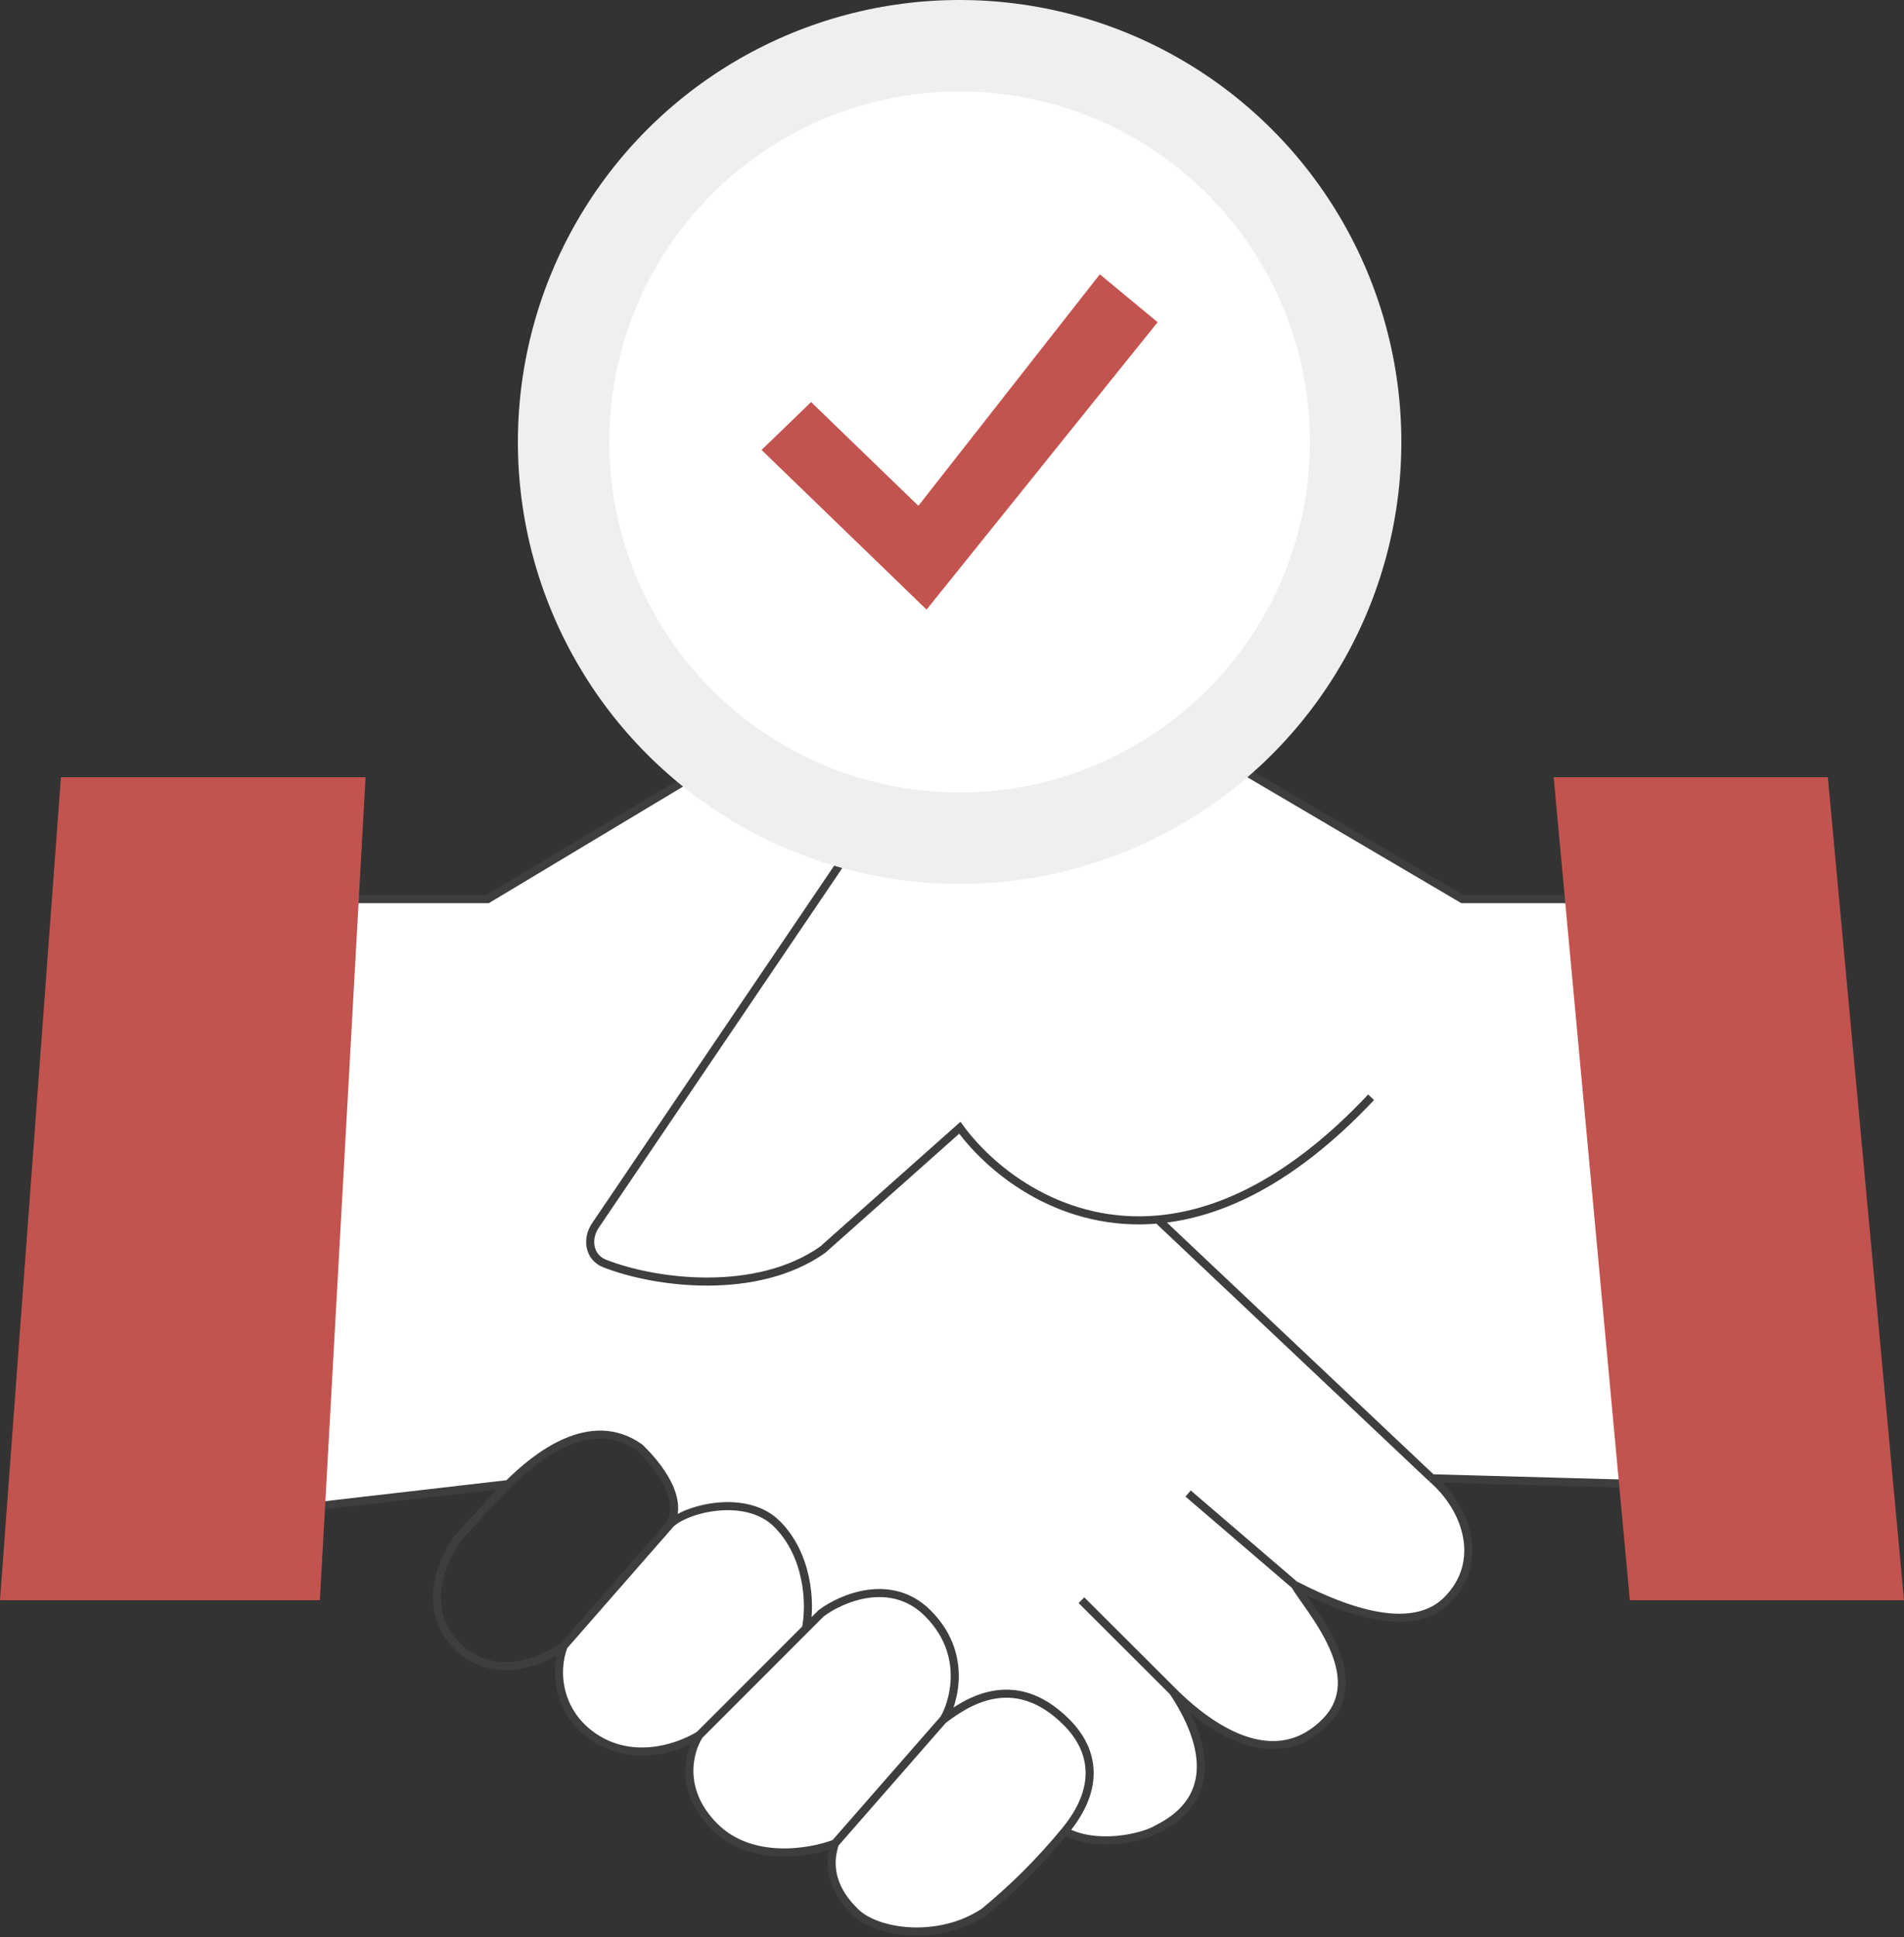
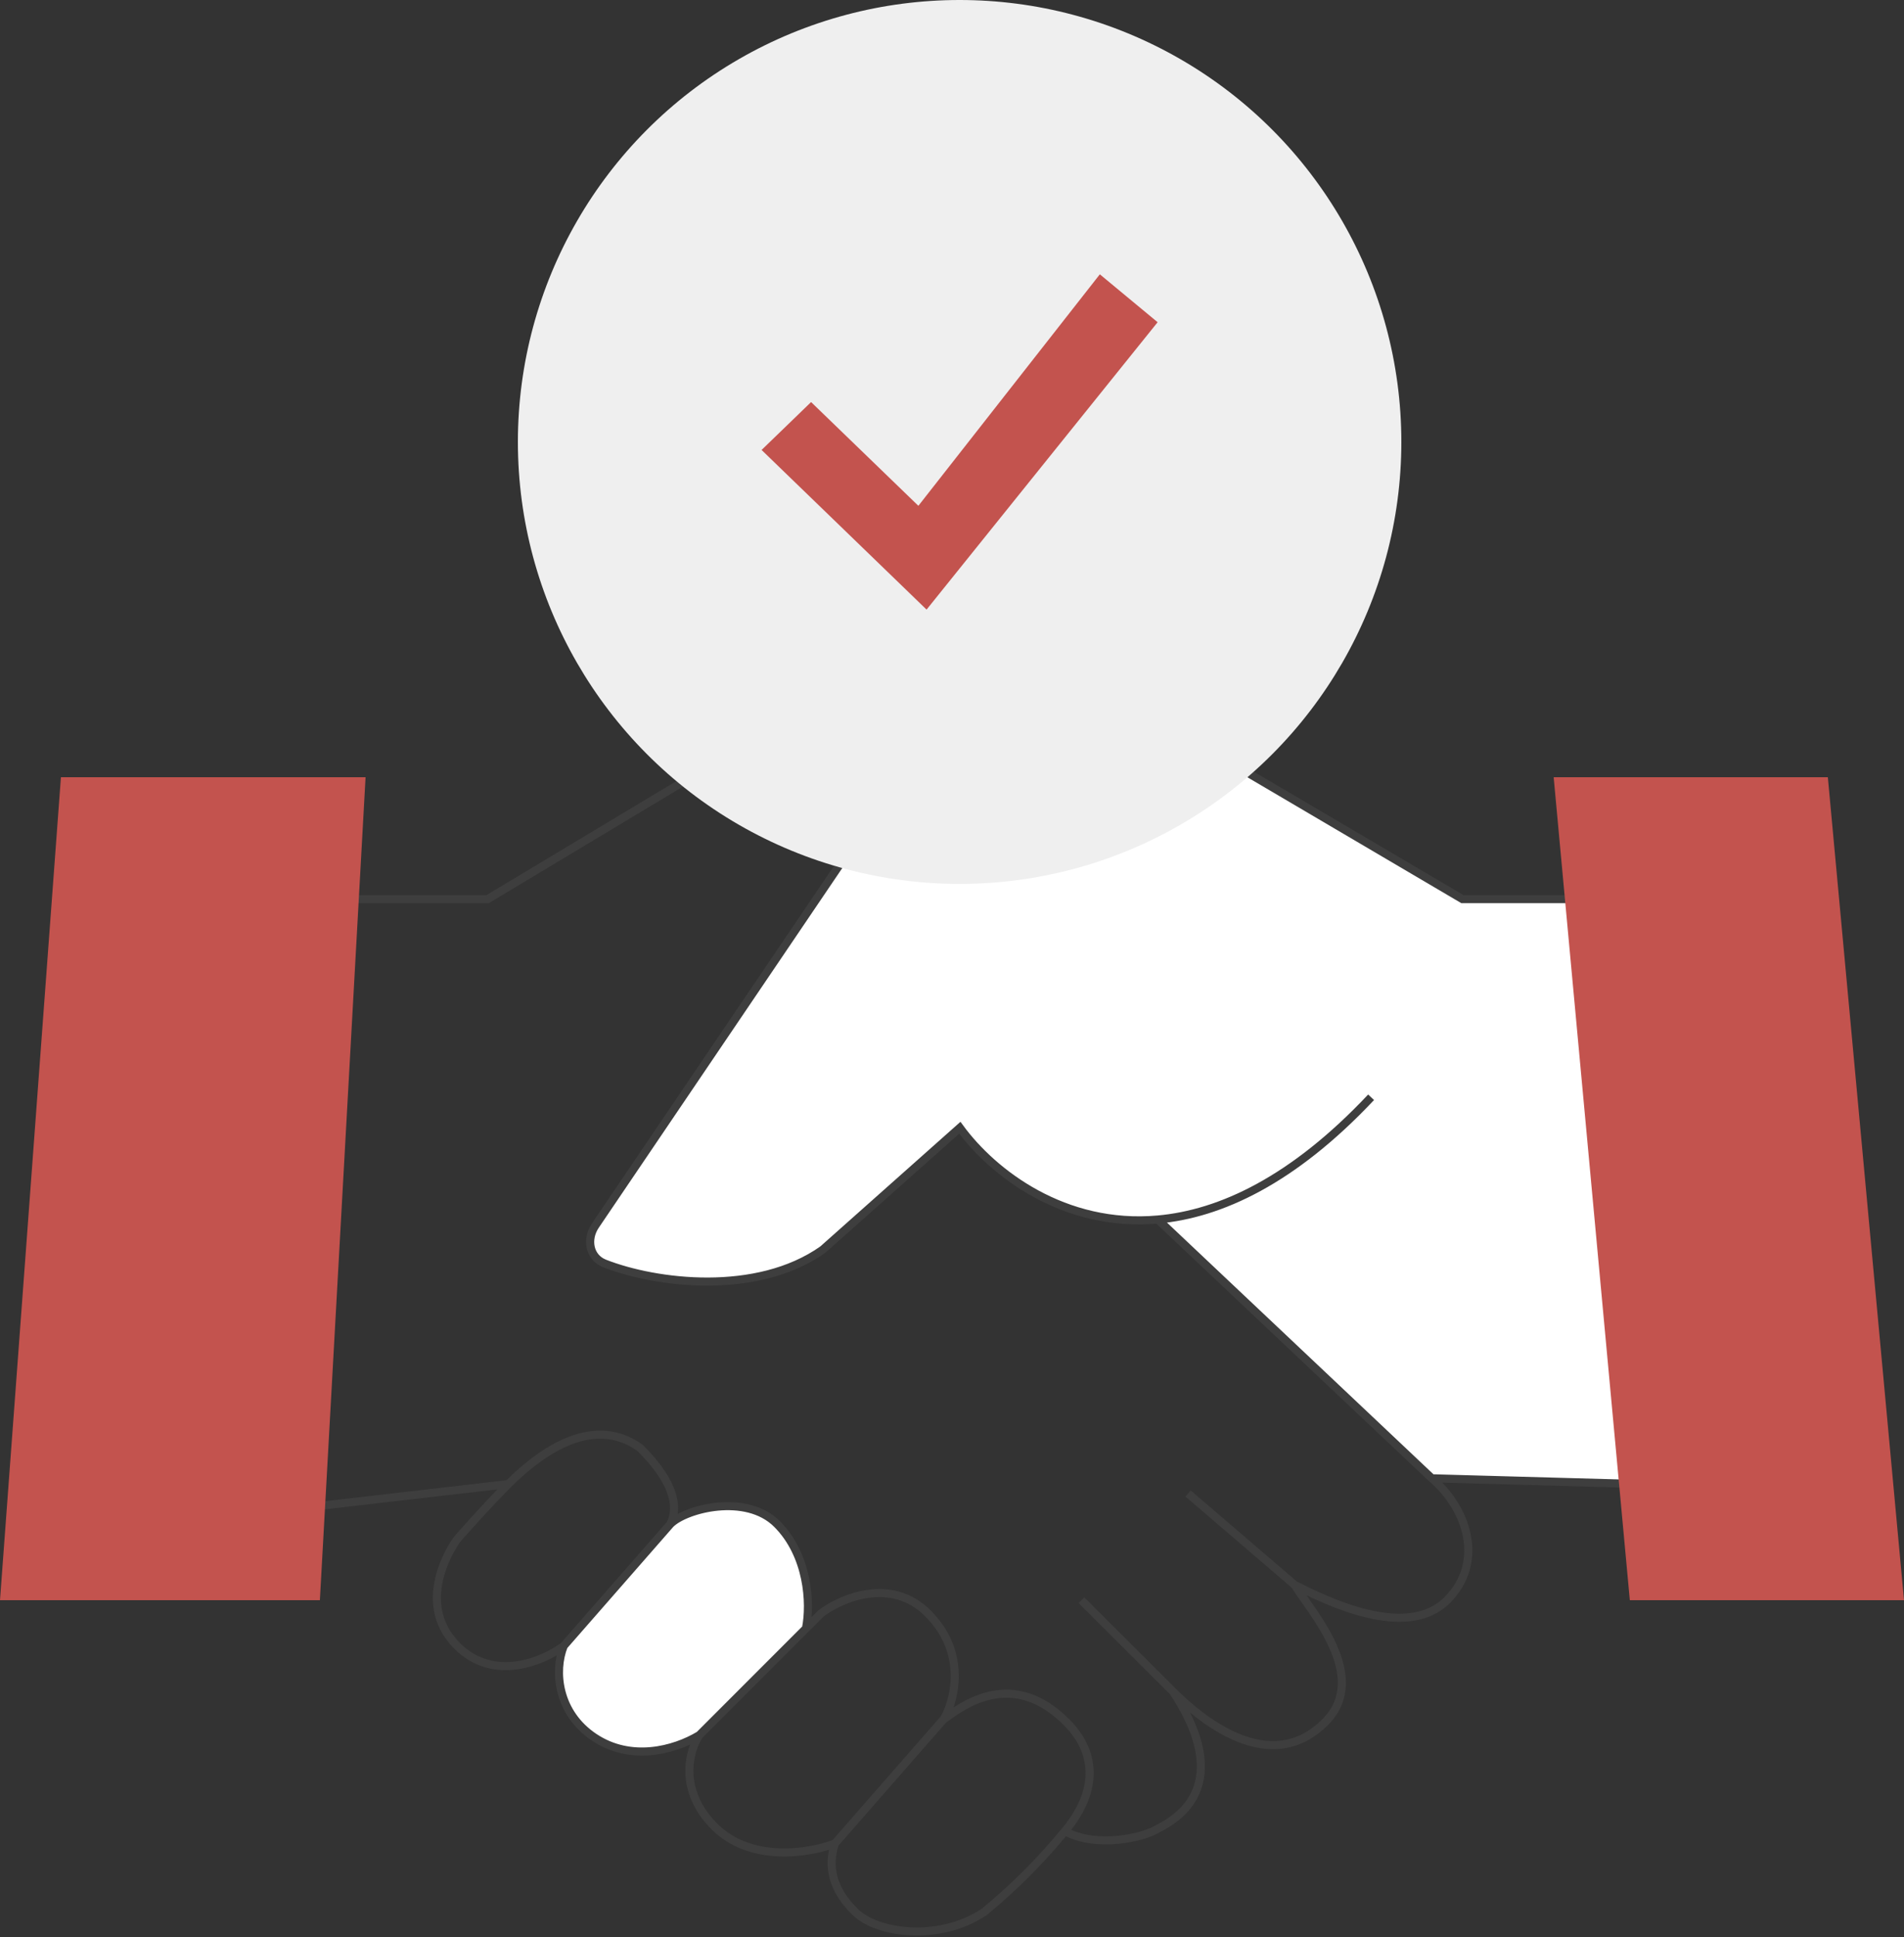
<svg xmlns="http://www.w3.org/2000/svg" width="118" height="120" viewBox="0 0 118 120" fill="none">
  <rect x="0" y="0" width="118" height="120" fill="#333333" stroke="none" />
  <path d="M43.34 107.48L49.948 100.872C50.263 99.299 50.082 96.326 48.157 94.4C46.232 92.475 42.493 93.456 41.549 94.4L34.941 101.952C34.312 103.526 34.563 106.106 36.829 107.616C39.095 109.127 41.767 108.424 43.34 107.48Z" fill="white" />
-   <path d="M51.836 114.088L58.444 106.536C58.781 106.152 60.332 102.76 57.5 99.928C55.234 97.663 52.151 98.984 50.892 99.928L49.948 100.872L43.34 107.48C42.711 108.424 42.018 110.879 44.284 113.144C46.55 115.41 50.203 114.785 51.746 114.19C51.775 114.153 51.806 114.119 51.836 114.088Z" fill="white" />
-   <path d="M58.444 106.536L51.836 114.088C51.806 114.119 51.775 114.153 51.746 114.19C51 116.428 52.5 117.928 53 118.428C54.323 119.751 58.168 120.316 61 118.428C62.932 116.829 64.44 115.309 66 113.428C68.191 110.788 67.856 108.435 66.093 106.672C62.755 103.335 59.703 105.592 58.444 106.536Z" fill="white" />
  <path d="M55.709 48.144L36.901 75.909C36.324 76.76 36.515 77.887 37.471 78.263C40.639 79.506 46.901 80.293 50.989 77.408L59.485 69.856C61.559 72.685 65.961 76.056 71.757 75.54L88.736 91.568L103.839 91.987L98.888 55.696H90.637L74.589 46.256L55.709 48.144Z" fill="white" />
-   <path d="M30.221 55.696H20.361L18.264 93.456L31.5 91.928C33.192 90.243 36.59 87.481 39.661 89.68C40.232 90.251 42.493 92.512 41.549 94.4C42.493 93.456 46.232 92.475 48.157 94.4C50.082 96.326 50.263 99.299 49.948 100.872L50.892 99.928C52.151 98.984 55.234 97.663 57.5 99.928C60.332 102.76 58.781 106.152 58.444 106.536C59.703 105.592 62.755 103.335 66.093 106.672C67.856 108.435 68.191 110.788 66 113.428C67.921 114.489 70.827 113.849 71.743 113.28C76.275 111.015 73.96 106.672 72.701 104.784C74.274 106.358 78.646 110.153 82.127 106.672C84.96 103.84 81.183 99.749 80.24 98.176L80.247 98.18C82.14 99.127 87.162 101.638 89.68 99.12C92.034 96.766 90.938 93.456 88.736 91.568L71.757 75.54C65.961 76.056 61.559 72.685 59.485 69.856L50.989 77.408C46.901 80.293 40.639 79.506 37.471 78.263C36.515 77.887 36.324 76.76 36.901 75.909L55.709 48.144L49.101 44.368L30.221 55.696Z" fill="white" />
  <path d="M55.709 48.144L49.101 44.368L30.221 55.696H20.361L18.264 93.456L31.5 91.928M55.709 48.144L36.901 75.909C36.324 76.76 36.515 77.887 37.471 78.263C40.639 79.506 46.901 80.293 50.989 77.408L59.485 69.856C61.559 72.685 65.961 76.056 71.757 75.54M55.709 48.144L74.589 46.256L90.637 55.696H98.888L103.839 91.987L88.736 91.568M84.973 67.968C80.131 73.113 75.632 75.195 71.757 75.54M88.736 91.568L71.757 75.54M88.736 91.568C90.938 93.456 92.034 96.766 89.68 99.12C87.162 101.638 82.14 99.127 80.247 98.18M80.24 98.176C81.183 99.749 84.96 103.84 82.127 106.672C78.646 110.153 74.274 106.358 72.701 104.784M80.24 98.176L73.632 92.512M80.24 98.176L80.247 98.18M80.24 98.176C80.242 98.177 80.244 98.179 80.247 98.18M72.701 104.784C73.96 106.672 76.275 111.015 71.743 113.28C70.827 113.849 67.921 114.489 66 113.428M72.701 104.784L67.023 99.12M58.444 106.536L51.836 114.088C51.806 114.119 51.775 114.153 51.746 114.19M58.444 106.536C59.703 105.592 62.755 103.335 66.093 106.672C67.856 108.435 68.191 110.788 66 113.428M58.444 106.536C58.781 106.152 60.332 102.76 57.5 99.928C55.234 97.663 52.151 98.984 50.892 99.928L49.948 100.872M51.746 114.19C51 116.428 52.5 117.928 53 118.428C54.323 119.751 58.168 120.316 61 118.428C62.932 116.829 64.44 115.309 66 113.428M51.746 114.19C50.203 114.785 46.55 115.41 44.284 113.144C42.018 110.879 42.711 108.424 43.34 107.48M43.34 107.48L49.948 100.872M43.34 107.48C41.767 108.424 39.095 109.127 36.829 107.616C34.563 106.106 34.312 103.526 34.941 101.952M49.948 100.872C50.263 99.299 50.082 96.326 48.157 94.4C46.232 92.475 42.493 93.456 41.549 94.4M41.549 94.4L34.941 101.952M41.549 94.4C42.493 92.512 40.232 90.251 39.661 89.68C36.59 87.481 33.192 90.243 31.5 91.928M34.941 101.952C33.682 102.896 30.599 104.218 28.333 101.952C25.501 99.12 28.333 95.344 28.333 95.344C28.333 95.344 30.047 93.382 31.5 91.928" stroke="#3E3E3E" stroke-width="0.5" />
  <path d="M113.28 48.144H96.288L96.987 55.696L100.571 94.4L101.008 99.12H118L113.28 48.144Z" fill="#C3534E" />
  <path d="M22.656 48.144H3.776L0 99.12H19.824L20.139 93.456L22.236 55.696L22.656 48.144Z" fill="#C3534E" />
  <circle cx="59.472" cy="27.376" r="27.376" fill="#EFEFEF" />
-   <circle cx="59.472" cy="27.376" r="21.712" fill="white" />
  <path d="M68.162 16.992L56.916 31.331L50.267 24.905L47.199 27.872L57.424 37.76L71.743 19.959L68.162 16.992Z" fill="#C3534E" />
</svg>